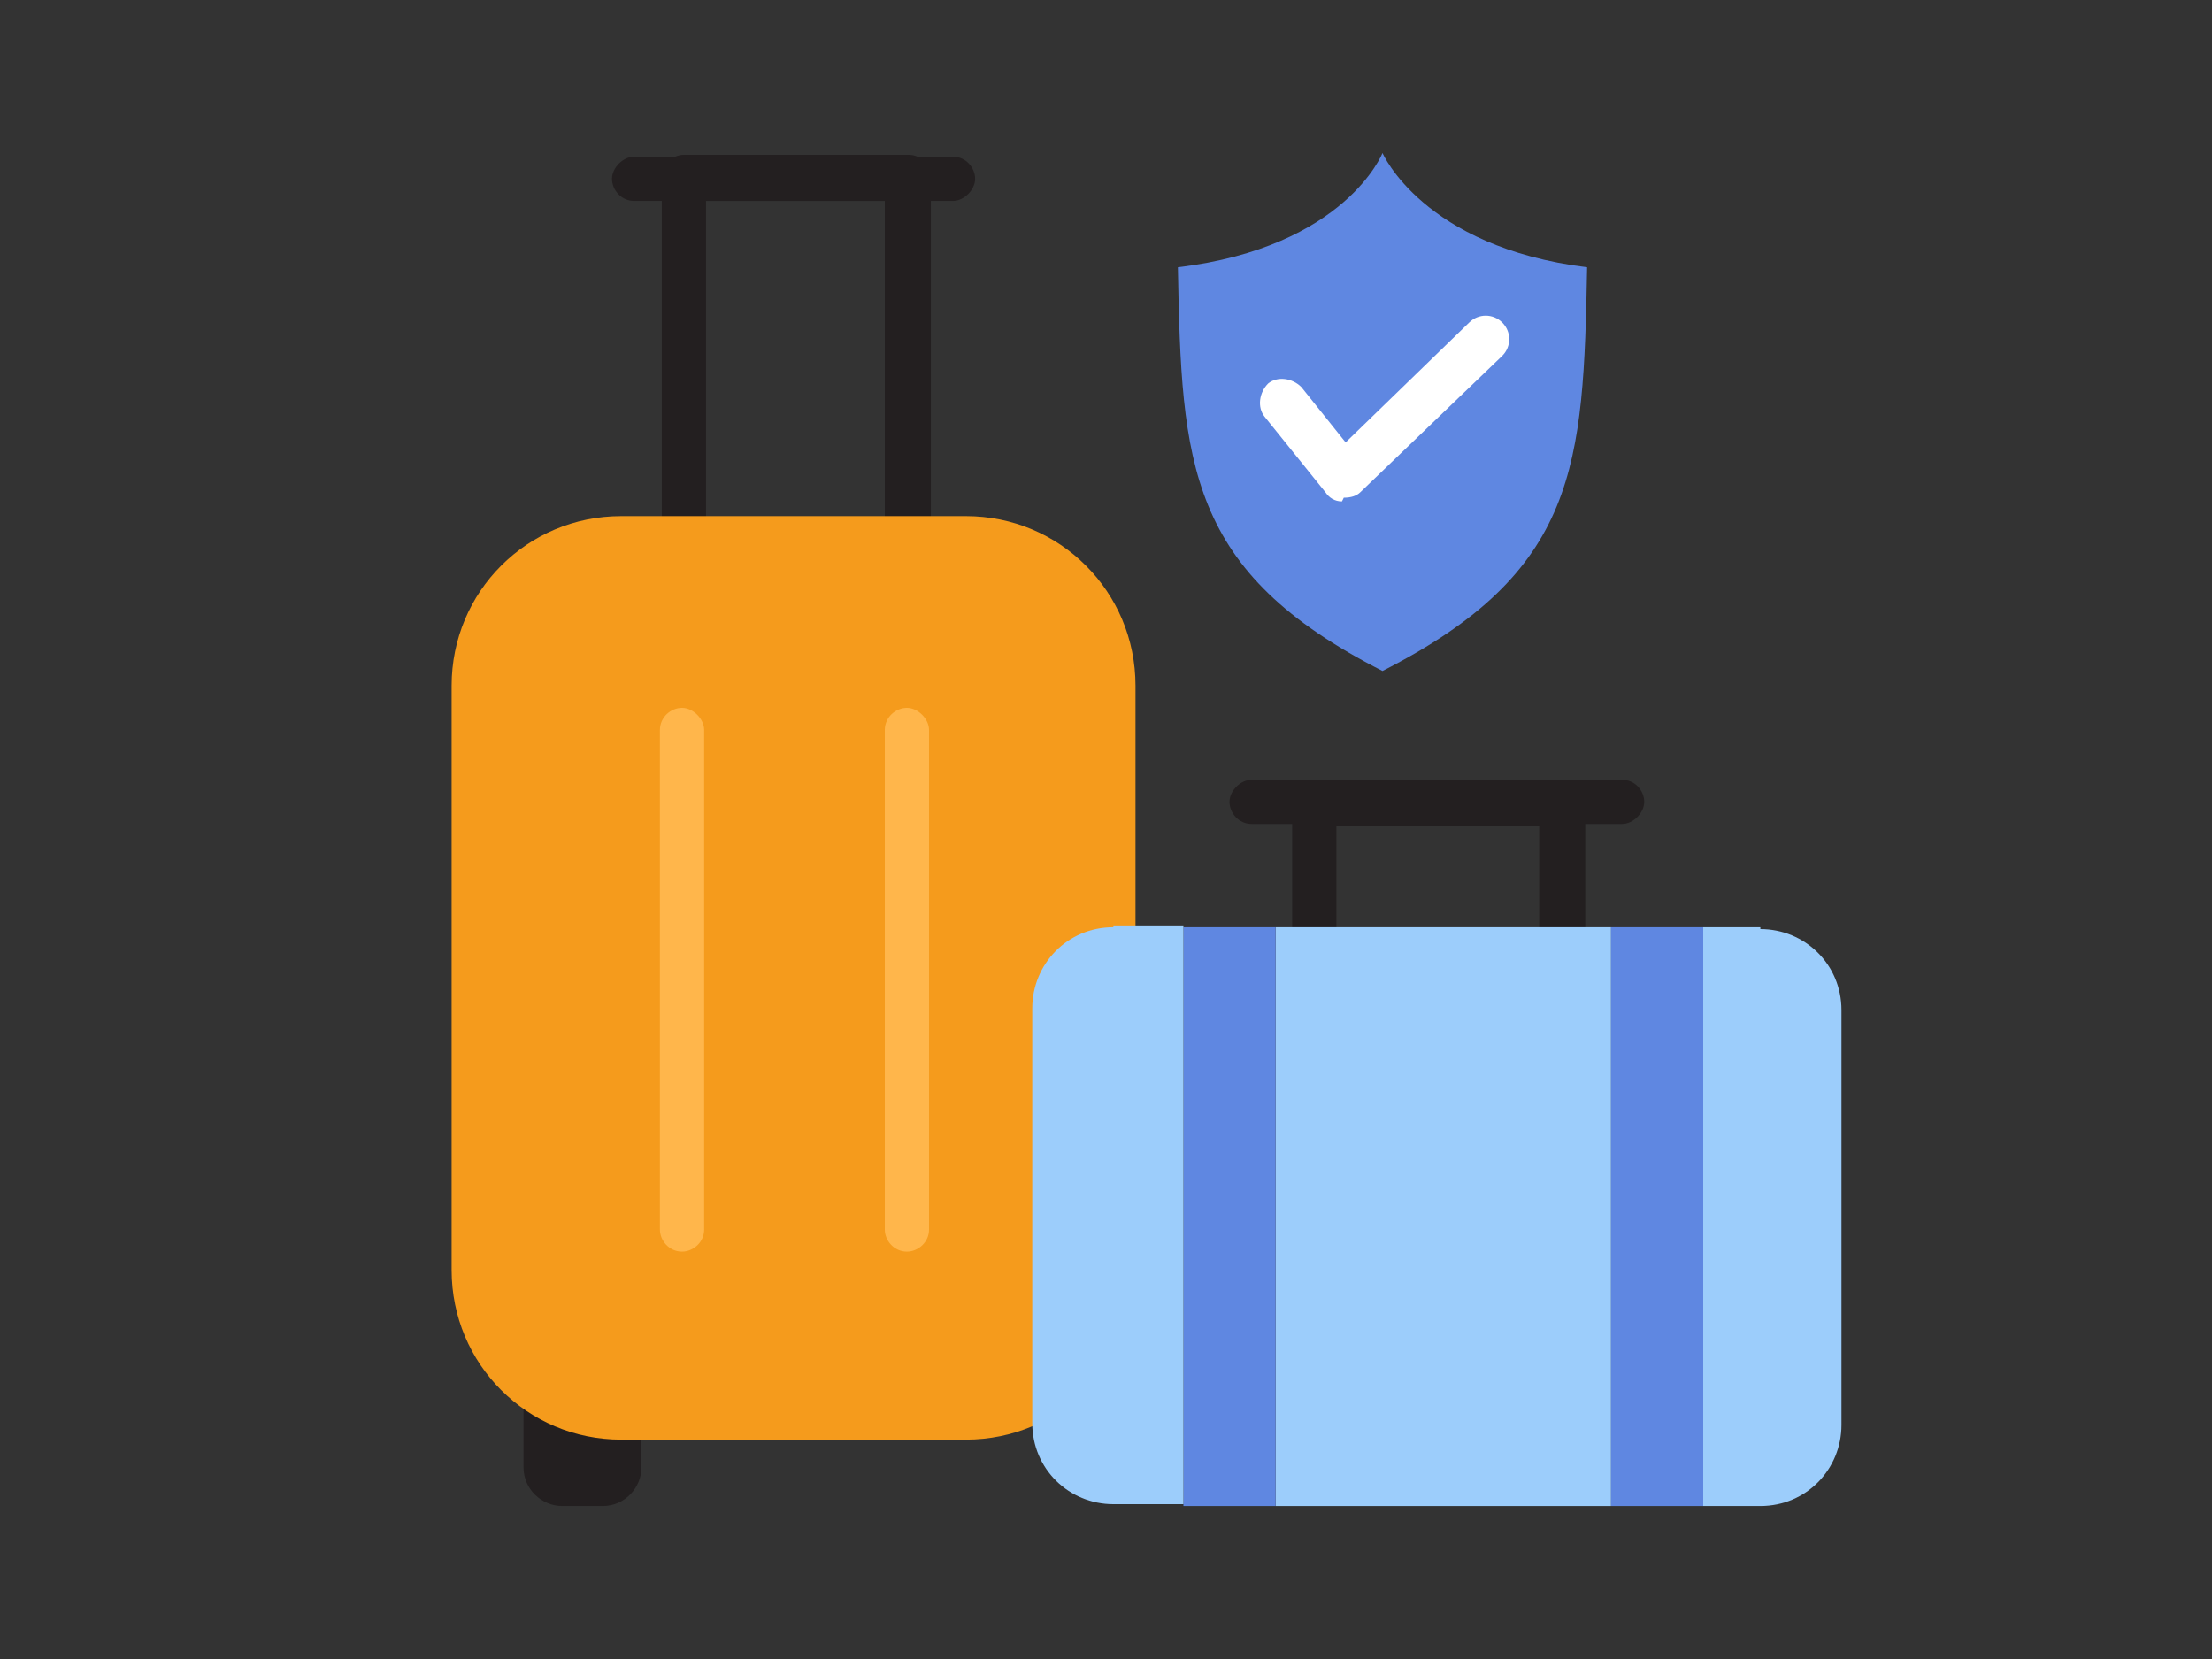
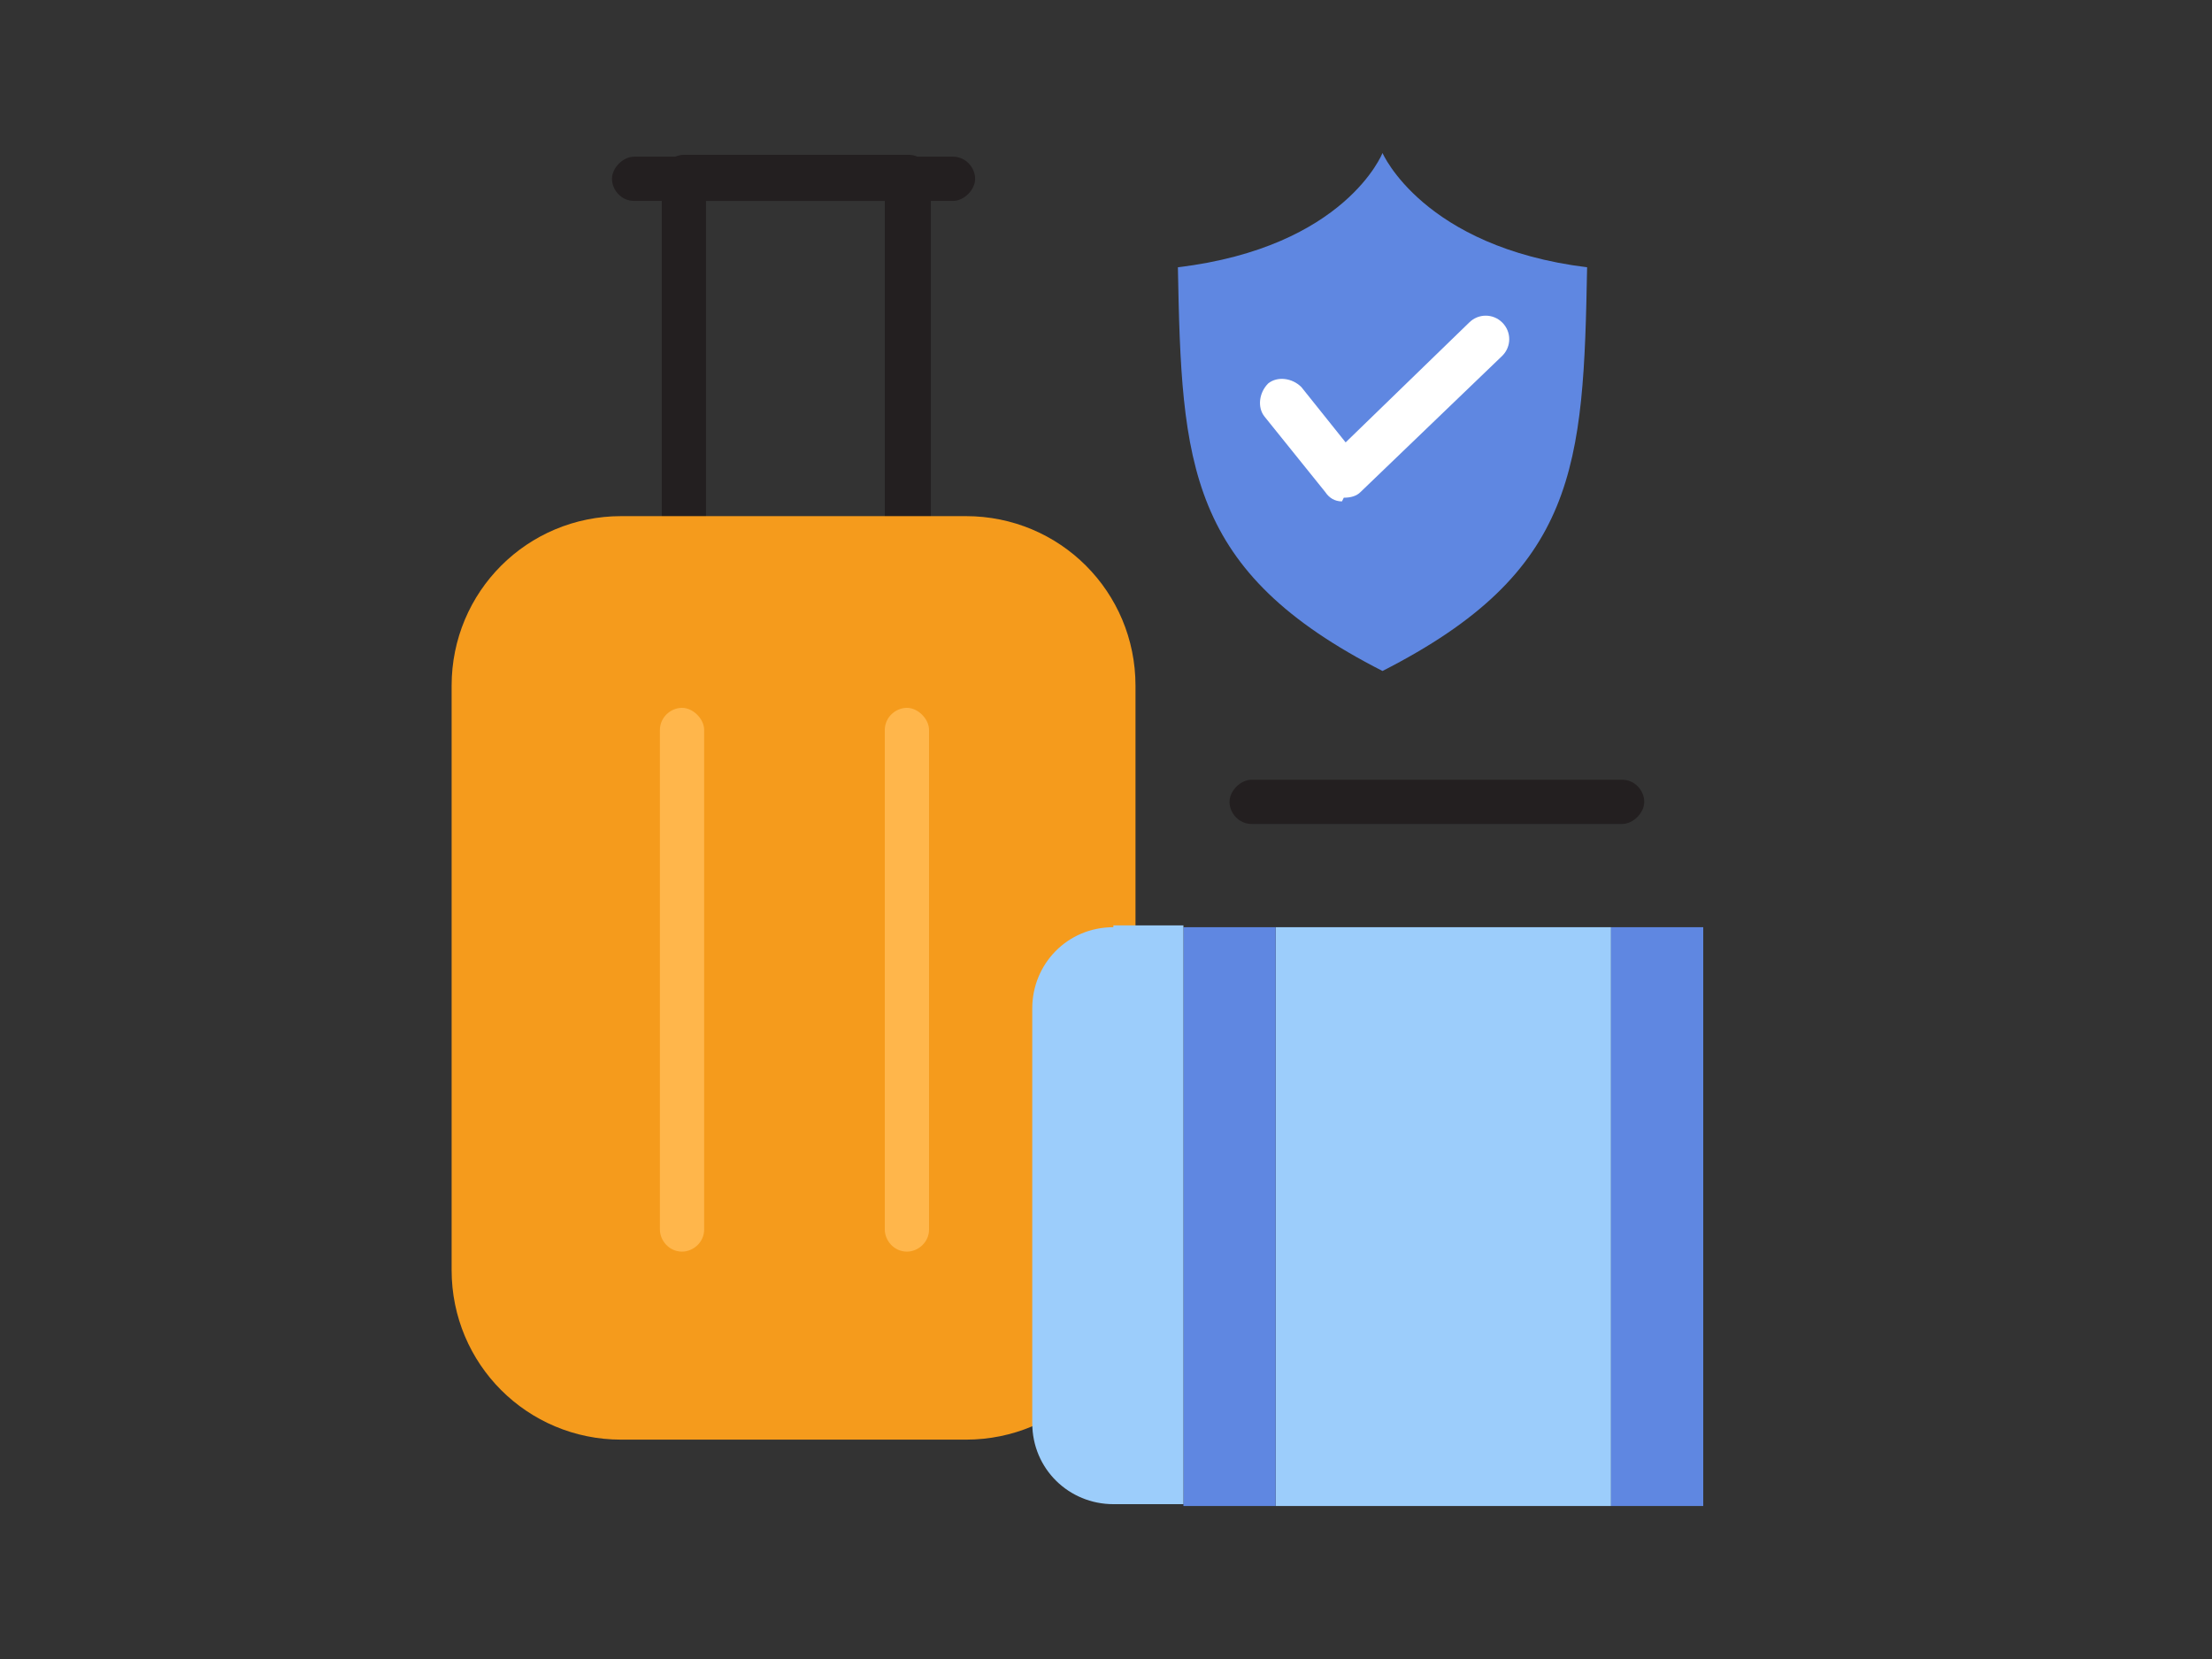
<svg xmlns="http://www.w3.org/2000/svg" id="Layer_1" version="1.1" viewBox="0 0 120 90">
  <rect x="0" y="0" width="120" height="90" fill="#333333" stroke="none" />
  <defs>
    <style>
      .st0 {
        fill: #231f20;
      }

      .st1 {
        fill: #f59b1c;
      }

      .st2 {
        fill: #fff;
      }

      .st3 {
        fill: #5f87e1;
      }

      .st4 {
        fill: #9ccdfb;
      }

      .st5 {
        fill: #ffb64b;
      }
    </style>
  </defs>
  <path class="st3" d="M75,8.3s-2,5.1-11.1,6.2c.2,10.7.5,16.5,11.1,21.9,10.6-5.4,10.9-11.1,11.1-21.9-8.9-1.1-11.1-6.2-11.1-6.2Z" />
  <path class="st2" d="M72.8,27.2s0,0,0,0c-.4,0-.7-.2-.9-.5l-3.3-4.1c-.4-.5-.3-1.3.2-1.8.5-.4,1.3-.3,1.8.2l2.4,3,6.7-6.5c.5-.5,1.3-.5,1.8,0,.5.5.5,1.3,0,1.8l-7.7,7.4c-.2.2-.5.3-.9.3Z" />
  <g id="_x31_9">
-     <path class="st0" d="M28.4,72.9v6.7c0,1.2,1,2.1,2.1,2.1h2.2c1.2,0,2.1-1,2.1-2.1v-3.8l-6.4-2.9Z" />
    <path class="st0" d="M49.2,30c-.7,0-1.2-.6-1.2-1.2V10.9h-9.7v17.9c0,.7-.6,1.2-1.2,1.2s-1.2-.6-1.2-1.2V9.6c0-.7.6-1.2,1.2-1.2h12.2c.7,0,1.2.6,1.2,1.2v19.2c0,.7-.6,1.2-1.2,1.2Z" />
    <path class="st0" d="M51.7,10.9h-17.3c-.7,0-1.2-.6-1.2-1.2s.6-1.2,1.2-1.2h17.3c.7,0,1.2.6,1.2,1.2s-.6,1.2-1.2,1.2Z" />
    <path class="st1" d="M52.4,28h-18.7c-5.1,0-9.2,4.1-9.2,9.2v31.7c0,5.1,4.1,9.2,9.2,9.2h18.7c5.1,0,9.2-4.1,9.2-9.2v-31.7c0-5.1-4.1-9.2-9.2-9.2Z" />
-     <path class="st0" d="M84.7,55.4c-.7,0-1.2-.6-1.2-1.2v-9.4h-11v9.4c0,.7-.6,1.2-1.2,1.2s-1.2-.6-1.2-1.2v-10.7c0-.7.6-1.2,1.2-1.2h13.5c.7,0,1.2.6,1.2,1.2v10.7c0,.7-.6,1.2-1.2,1.2Z" />
    <path class="st0" d="M88,44.7h-20.1c-.7,0-1.2-.6-1.2-1.2s.6-1.2,1.2-1.2h20.1c.7,0,1.2.6,1.2,1.2s-.6,1.2-1.2,1.2Z" />
    <g>
      <rect class="st4" x="69.2" y="50.3" width="18.2" height="31.4" />
      <rect class="st3" x="64.2" y="50.3" width="5" height="31.4" />
      <path class="st4" d="M60.4,50.3c-2.5,0-4.4,2-4.4,4.4v22.5c0,2.5,2,4.4,4.4,4.4h3.8v-31.4h-3.8Z" />
      <rect class="st3" x="87.4" y="50.3" width="5" height="31.4" />
-       <path class="st4" d="M95.5,50.3h-3.1v31.4h3.1c2.5,0,4.4-2,4.4-4.4v-22.5c0-2.5-2-4.4-4.4-4.4Z" />
    </g>
    <path class="st5" d="M37,67.9c-.7,0-1.2-.6-1.2-1.2v-27.1c0-.7.6-1.2,1.2-1.2s1.2.6,1.2,1.2v27.1c0,.7-.6,1.2-1.2,1.2Z" />
    <path class="st5" d="M49.2,67.9c-.7,0-1.2-.6-1.2-1.2v-27.1c0-.7.6-1.2,1.2-1.2s1.2.6,1.2,1.2v27.1c0,.7-.6,1.2-1.2,1.2Z" />
  </g>
</svg>